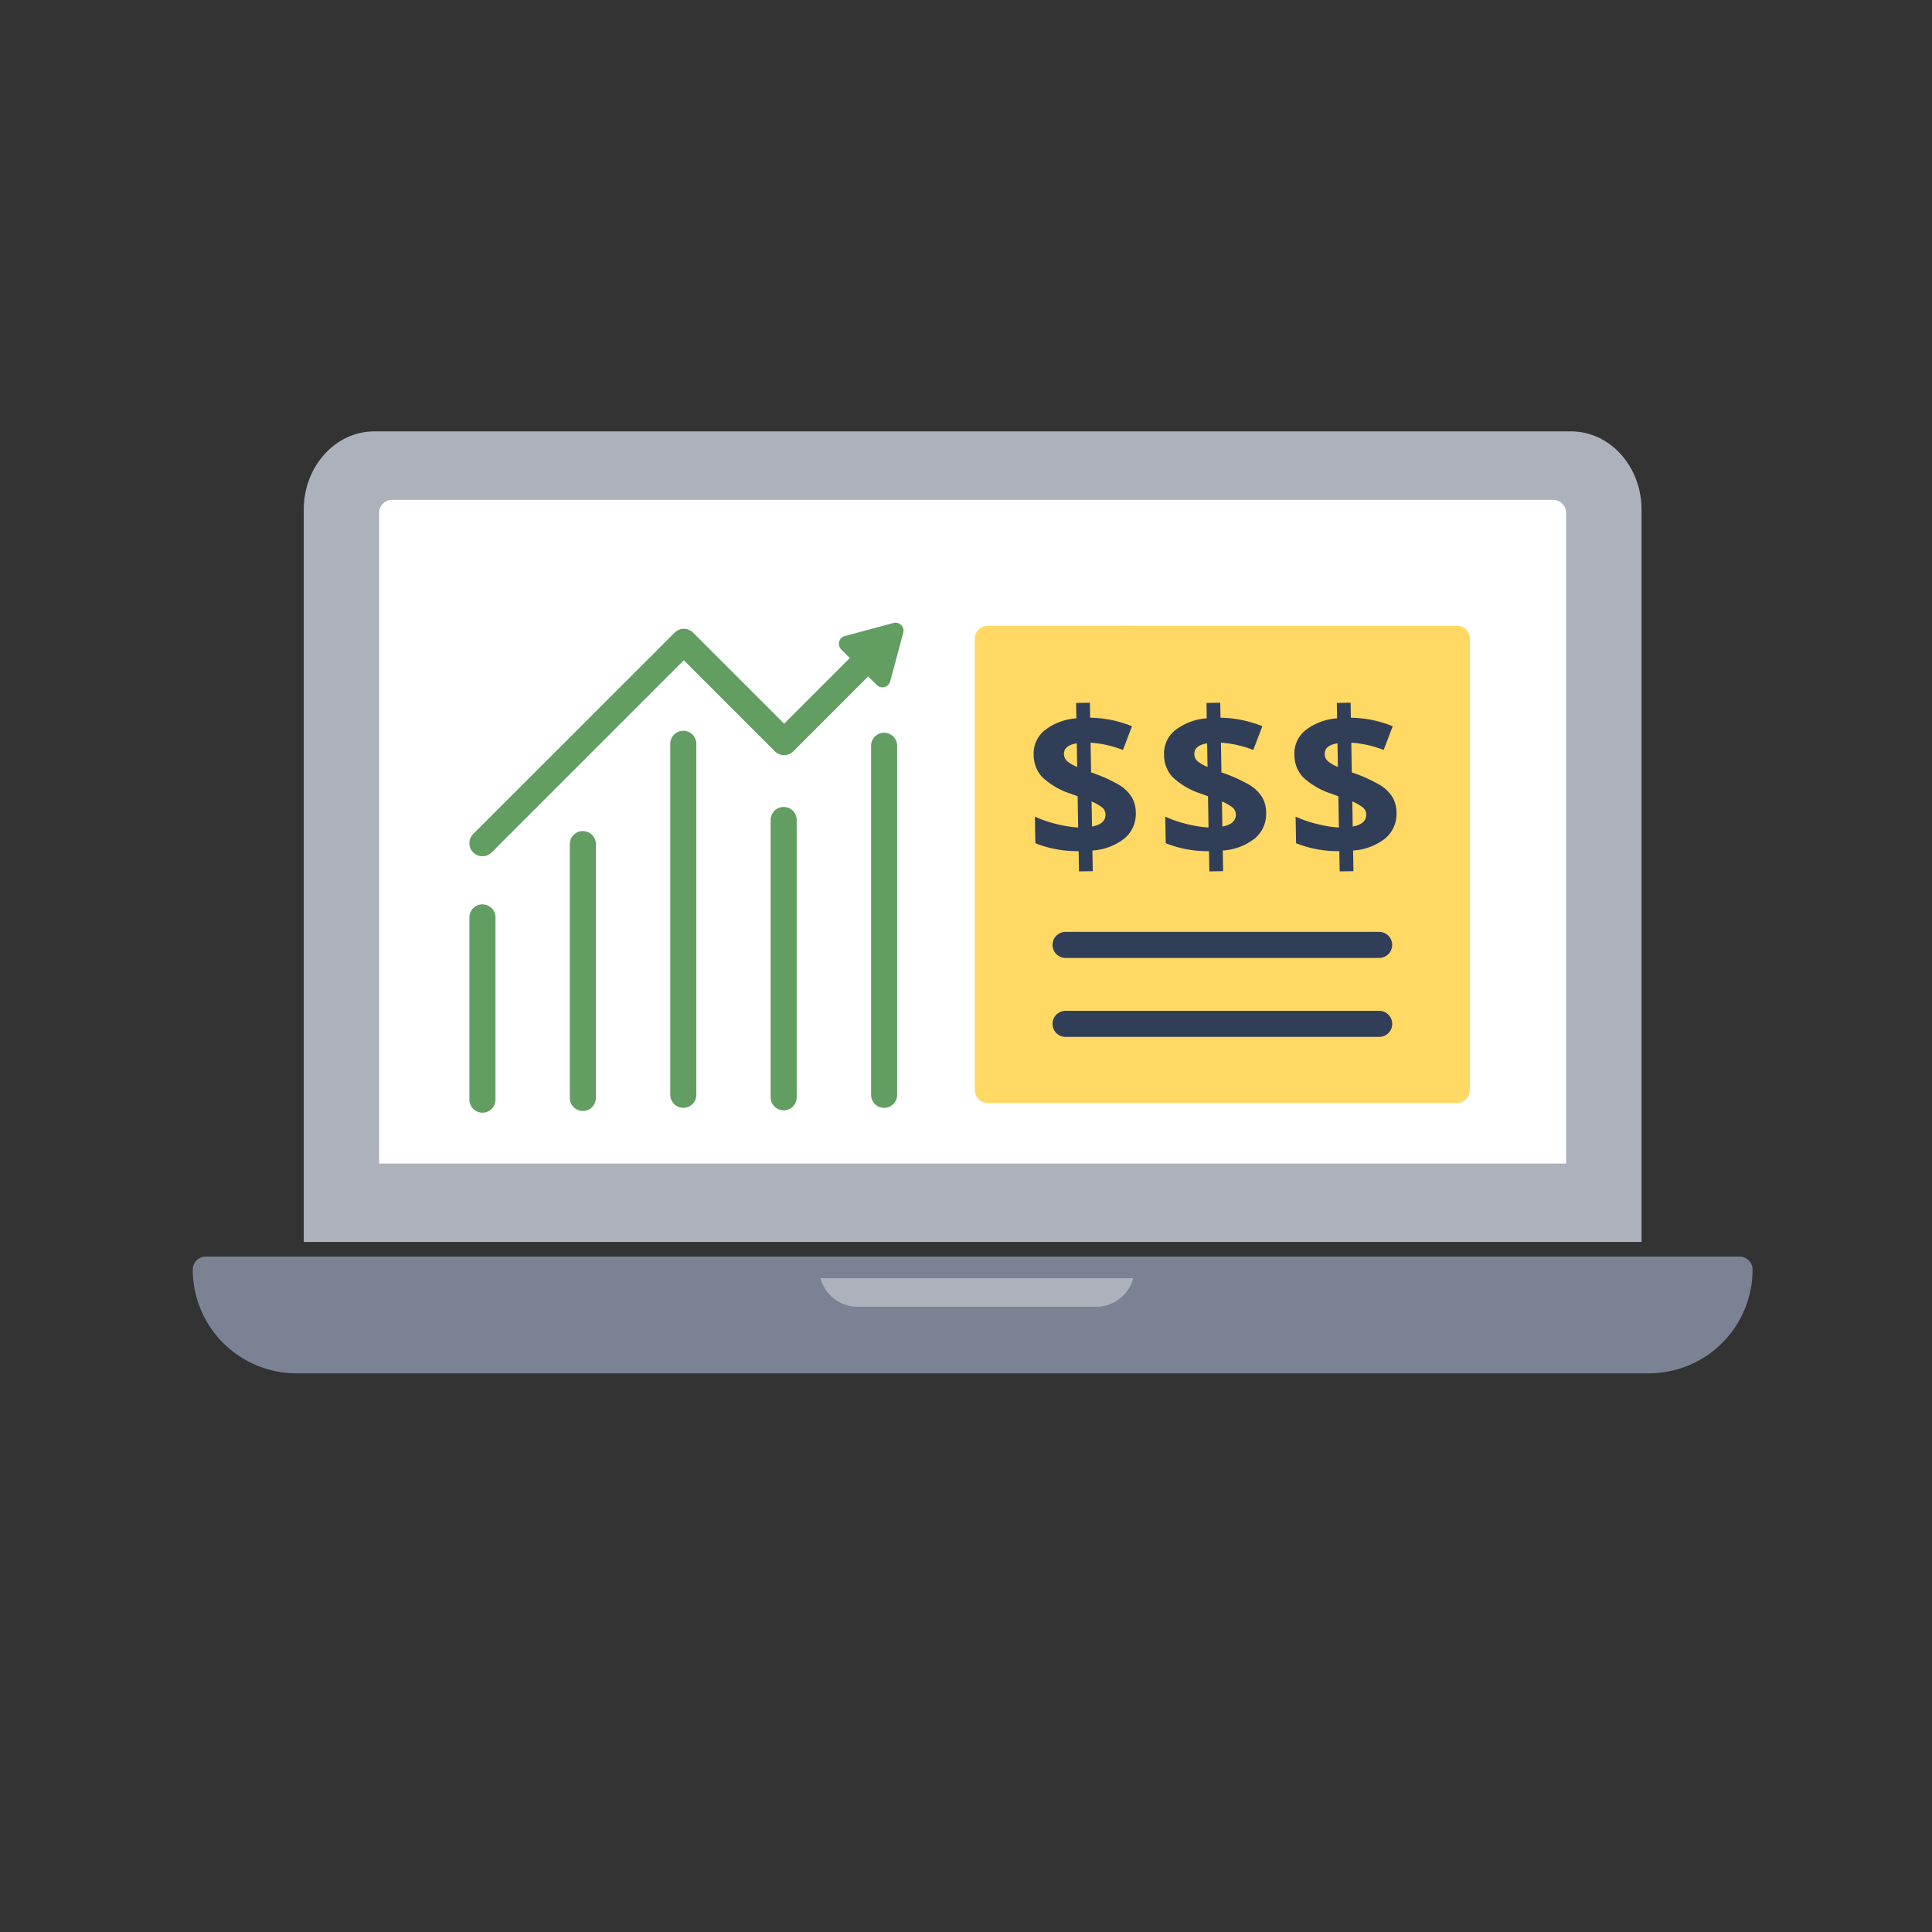
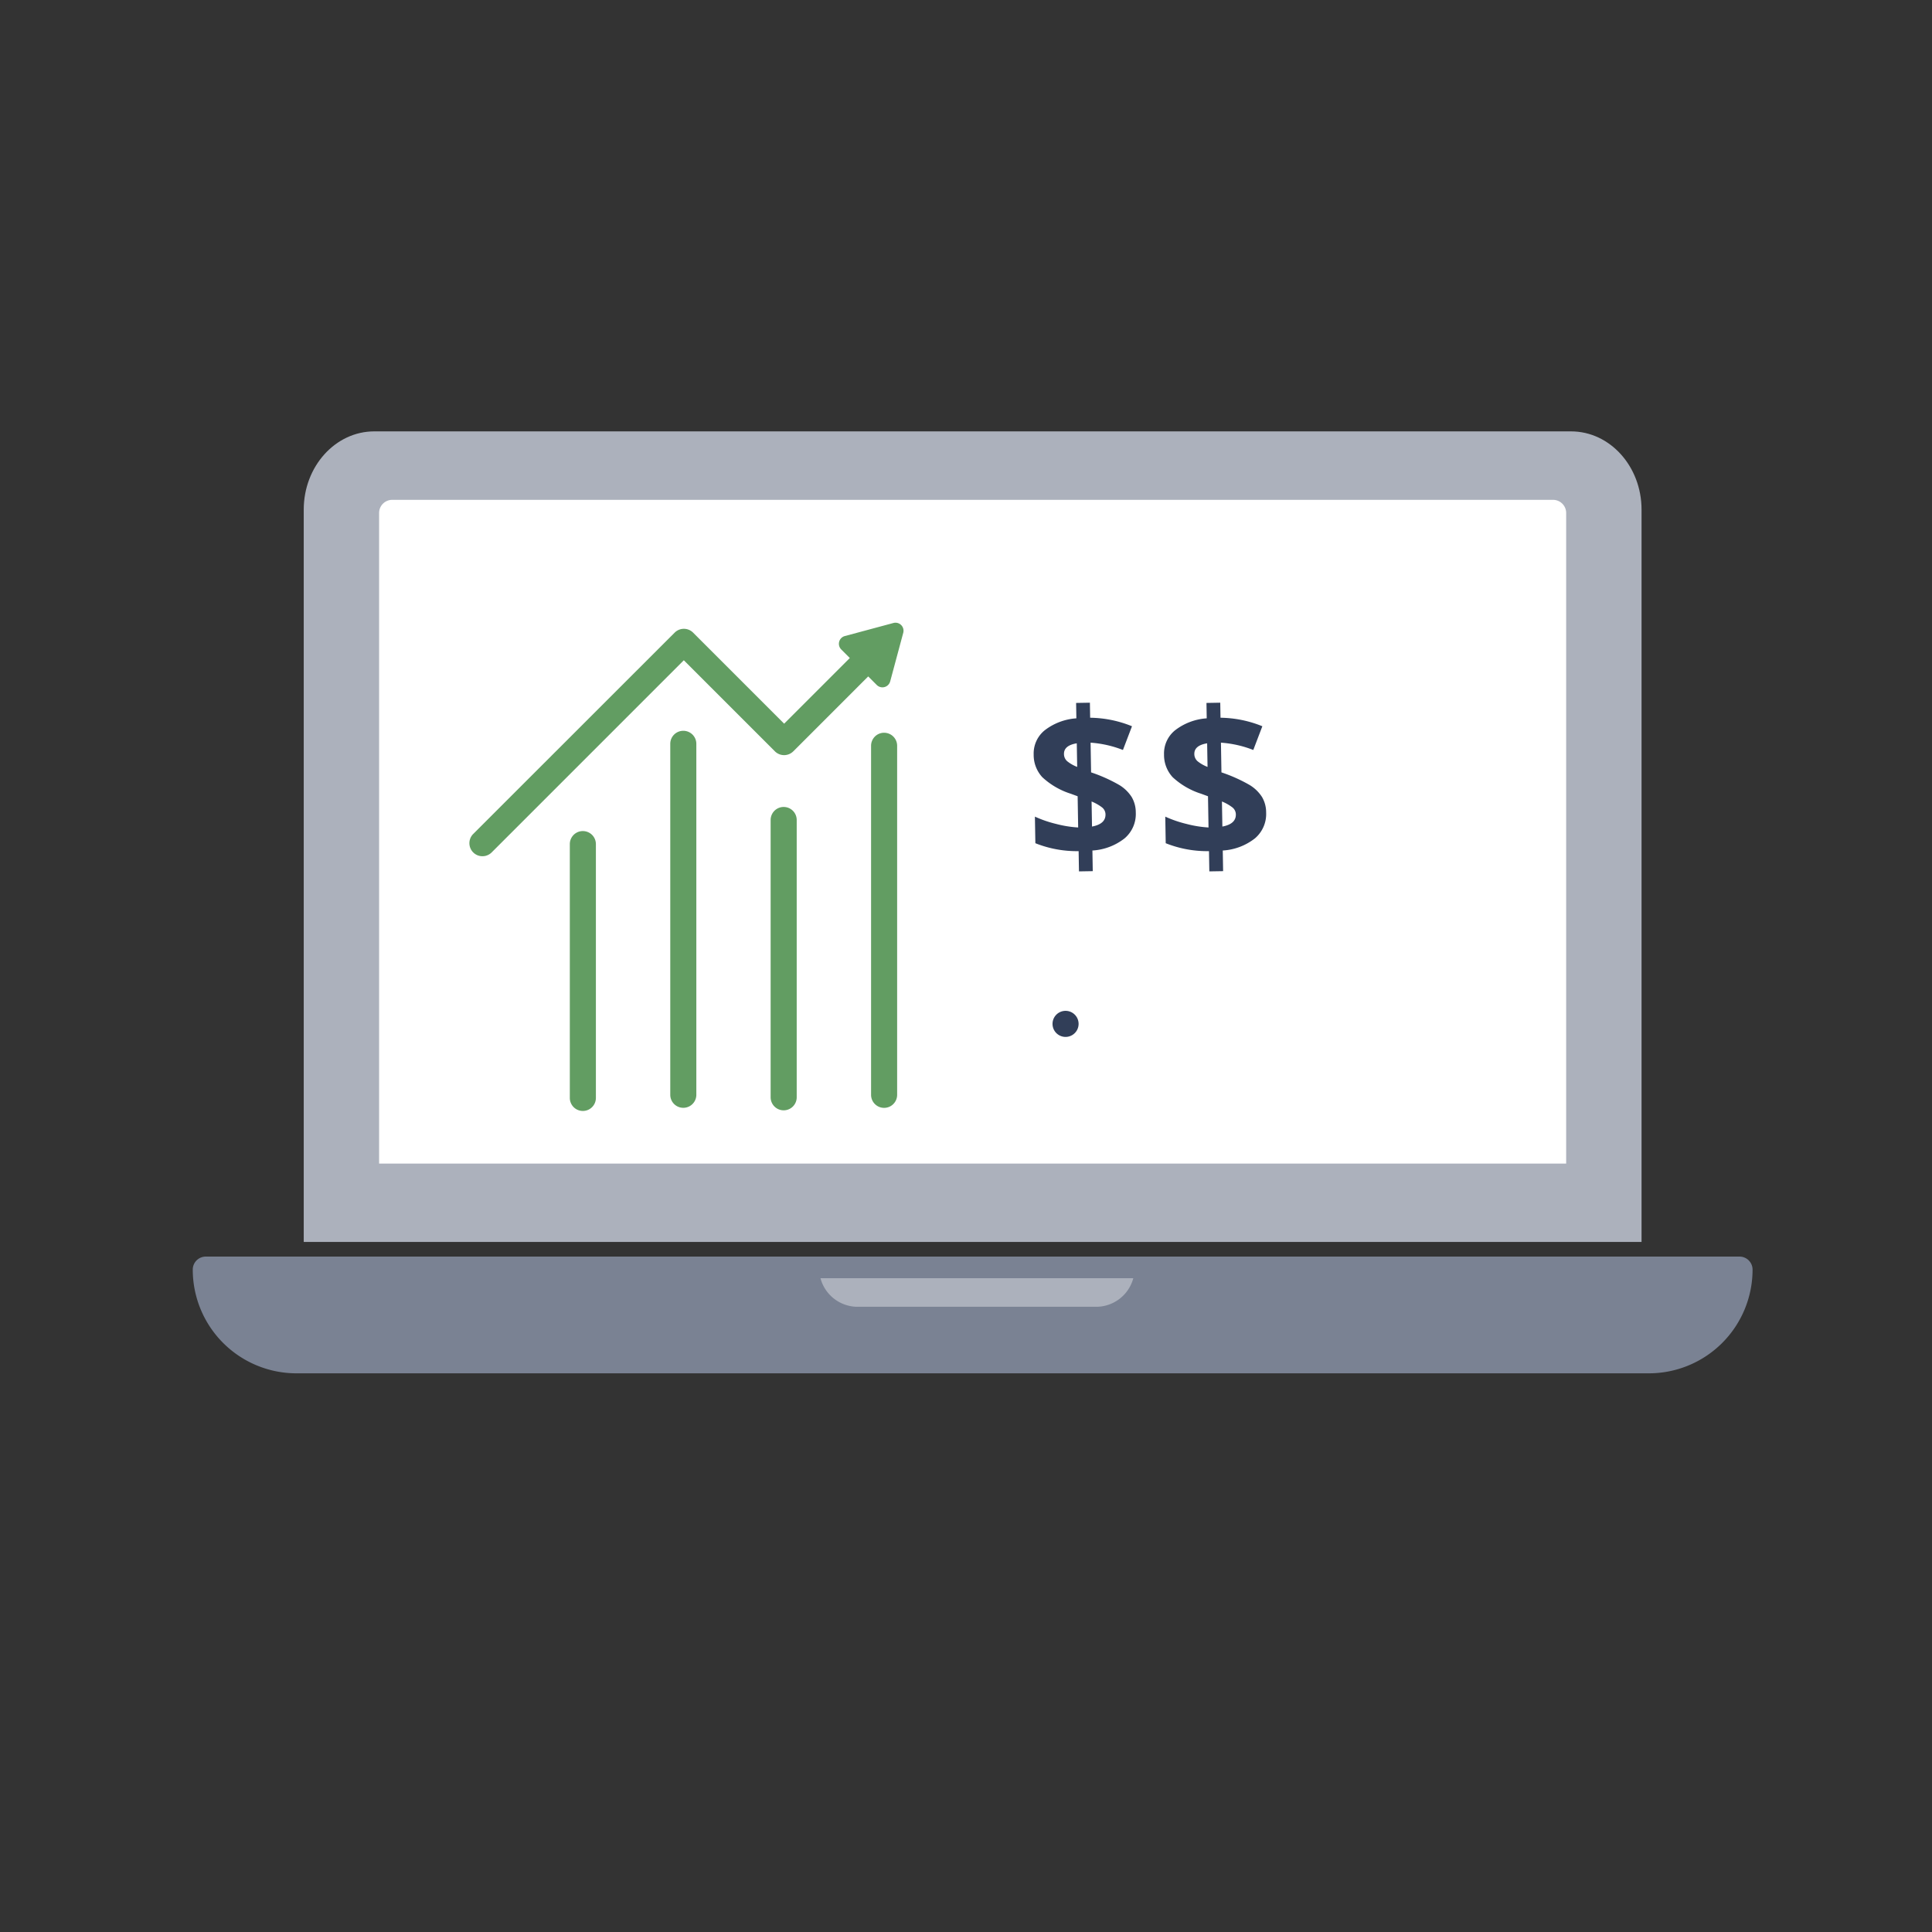
<svg xmlns="http://www.w3.org/2000/svg" width="192.674" height="192.674" viewBox="0 0 192.674 192.674">
  <rect x="0" y="0" width="192.674" height="192.674" fill="#333333" stroke="none" />
  <g transform="translate(-2039 -704.269)">
    <circle cx="96.337" cy="96.337" r="96.337" transform="translate(2039 704.269)" fill="none" />
    <path d="M204.181,128.276V55.247c0-4.311-3.149-7.807-7.036-7.807H77.8c-3.886,0-7.036,3.5-7.036,7.807v73.03" transform="translate(1998.527 699.849)" fill="#acb1bc" />
    <path d="M195.2,119.132V54.256a1.31,1.31,0,0,0-1.3-1.318H78.117a1.31,1.31,0,0,0-1.3,1.318v64.876" transform="translate(1999.99 701.179)" fill="#fff" />
-     <path d="M125.956,61.579a1.3,1.3,0,0,0-1.3,1.3v44.994a1.3,1.3,0,0,0,1.3,1.3H172.73a1.3,1.3,0,0,0,1.3-1.3V62.88a1.3,1.3,0,0,0-1.3-1.3Z" transform="translate(2011.558 705.093)" fill="#ffd964" />
-     <path d="M132.2,94.373h31.276a1.3,1.3,0,0,0,0-2.6H132.2a1.3,1.3,0,0,0,0,2.6" transform="translate(2013.066 713.305)" fill="#313e58" />
-     <path d="M163.472,88.332a1.3,1.3,0,0,0,0-2.6H132.2a1.3,1.3,0,0,0,0,2.6Z" transform="translate(2013.066 711.471)" fill="#313e58" />
+     <path d="M132.2,94.373a1.3,1.3,0,0,0,0-2.6H132.2a1.3,1.3,0,0,0,0,2.6" transform="translate(2013.066 713.305)" fill="#313e58" />
    <path d="M216.105,109.6H63.152a1.3,1.3,0,0,0-1.3,1.3,10.342,10.342,0,0,0,10.342,10.342H207.065A10.342,10.342,0,0,0,217.407,110.9a1.3,1.3,0,0,0-1.3-1.3" transform="translate(1996.372 719.985)" fill="#7a8293" />
    <path d="M137.8,112.78a3.839,3.839,0,0,0,3.537,2.846h24.122a3.839,3.839,0,0,0,3.537-2.846" transform="translate(1983.025 718.963)" fill="#acb1bc" />
    <g transform="translate(2085.812 766.37)">
-       <path d="M85.369,83.176a1.3,1.3,0,0,0-1.3,1.3v18.175a1.3,1.3,0,0,0,2.6,0V84.477a1.3,1.3,0,0,0-1.3-1.3" transform="translate(-84.068 -55.085)" fill="#629d62" />
      <path d="M93.433,77.428a1.3,1.3,0,0,0-1.3,1.3v25.313a1.3,1.3,0,1,0,2.6,0V78.729a1.3,1.3,0,0,0-1.3-1.3" transform="translate(-82.118 -56.649)" fill="#629d62" />
      <path d="M101.5,69.629a1.3,1.3,0,0,0-1.3,1.3v35a1.3,1.3,0,0,0,2.6,0v-35a1.3,1.3,0,0,0-1.3-1.3" transform="translate(-80.168 -58.85)" fill="#629d62" />
      <path d="M109.561,75.546a1.3,1.3,0,0,0-1.3,1.3V104.5a1.3,1.3,0,0,0,2.6,0V76.847a1.3,1.3,0,0,0-1.3-1.3" transform="translate(-78.219 -57.171)" fill="#629d62" />
      <path d="M117.626,69.78a1.3,1.3,0,0,0-1.3,1.3v34.81a1.3,1.3,0,0,0,2.6,0V71.081a1.3,1.3,0,0,0-1.3-1.3" transform="translate(-76.268 -58.806)" fill="#629d62" />
      <path d="M126.034,67.71l1.3-4.837a.8.8,0,0,0-.982-.982l-4.837,1.3a.8.8,0,0,0-.36,1.342l.851.851-3.114,3.114-3.434,3.434-9.08-9.08a1.3,1.3,0,0,0-1.84,0L84.449,82.93a1.3,1.3,0,1,0,1.84,1.84l19.163-19.163,9.08,9.08a1.3,1.3,0,0,0,1.84,0l3.391-3.39,4.077-4.078.851.851a.8.8,0,0,0,1.342-.36" transform="translate(-84.068 -61.862)" fill="#629d62" />
    </g>
    <path d="M10.081,11.015a3.183,3.183,0,0,1-1.155,2.566,5.737,5.737,0,0,1-3.233,1.16V16.8H4.318V14.781a11.164,11.164,0,0,1-4.3-.864V11.266a11.569,11.569,0,0,0,2.1.763,11.255,11.255,0,0,0,2.194.392V9.308l-.673-.261a7.509,7.509,0,0,1-2.817-1.7A3.271,3.271,0,0,1,0,5.071,2.967,2.967,0,0,1,1.14,2.676a5.793,5.793,0,0,1,3.178-1.14V0H5.693V1.5A11.4,11.4,0,0,1,9.85,2.42L8.907,4.77a10.854,10.854,0,0,0-3.213-.783V6.949A15.443,15.443,0,0,1,8.48,8.254,3.812,3.812,0,0,1,9.695,9.469,3.013,3.013,0,0,1,10.081,11.015Zm-3.022.151a.9.9,0,0,0-.341-.713,4.477,4.477,0,0,0-1.024-.6v2.5Q7.059,12.12,7.059,11.166Zm-4.037-6.1a.953.953,0,0,0,.306.728,3.636,3.636,0,0,0,.989.587V4.027Q3.022,4.217,3.022,5.071Z" transform="matrix(1, -0.017, 0.017, 1, 2142, 774.444)" fill="#313e58" />
    <path d="M10.081,11.015a3.183,3.183,0,0,1-1.155,2.566,5.737,5.737,0,0,1-3.233,1.16V16.8H4.318V14.781a11.164,11.164,0,0,1-4.3-.864V11.266a11.569,11.569,0,0,0,2.1.763,11.255,11.255,0,0,0,2.194.392V9.308l-.673-.261a7.509,7.509,0,0,1-2.817-1.7A3.271,3.271,0,0,1,0,5.071,2.967,2.967,0,0,1,1.14,2.676a5.793,5.793,0,0,1,3.178-1.14V0H5.693V1.5A11.4,11.4,0,0,1,9.85,2.42L8.907,4.77a10.854,10.854,0,0,0-3.213-.783V6.949A15.443,15.443,0,0,1,8.48,8.254,3.812,3.812,0,0,1,9.695,9.469,3.013,3.013,0,0,1,10.081,11.015Zm-3.022.151a.9.9,0,0,0-.341-.713,4.477,4.477,0,0,0-1.024-.6v2.5Q7.059,12.12,7.059,11.166Zm-4.037-6.1a.953.953,0,0,0,.306.728,3.636,3.636,0,0,0,.989.587V4.027Q3.022,4.217,3.022,5.071Z" transform="matrix(1, -0.017, 0.017, 1, 2155, 774.444)" fill="#313e58" />
-     <path d="M10.081,11.015a3.183,3.183,0,0,1-1.155,2.566,5.737,5.737,0,0,1-3.233,1.16V16.8H4.318V14.781a11.164,11.164,0,0,1-4.3-.864V11.266a11.569,11.569,0,0,0,2.1.763,11.255,11.255,0,0,0,2.194.392V9.308l-.673-.261a7.509,7.509,0,0,1-2.817-1.7A3.271,3.271,0,0,1,0,5.071,2.967,2.967,0,0,1,1.14,2.676a5.793,5.793,0,0,1,3.178-1.14V0H5.693V1.5A11.4,11.4,0,0,1,9.85,2.42L8.907,4.77a10.854,10.854,0,0,0-3.213-.783V6.949A15.443,15.443,0,0,1,8.48,8.254,3.812,3.812,0,0,1,9.695,9.469,3.013,3.013,0,0,1,10.081,11.015Zm-3.022.151a.9.9,0,0,0-.341-.713,4.477,4.477,0,0,0-1.024-.6v2.5Q7.059,12.12,7.059,11.166Zm-4.037-6.1a.953.953,0,0,0,.306.728,3.636,3.636,0,0,0,.989.587V4.027Q3.022,4.217,3.022,5.071Z" transform="matrix(1, -0.017, 0.017, 1, 2168, 774.444)" fill="#313e58" />
  </g>
</svg>